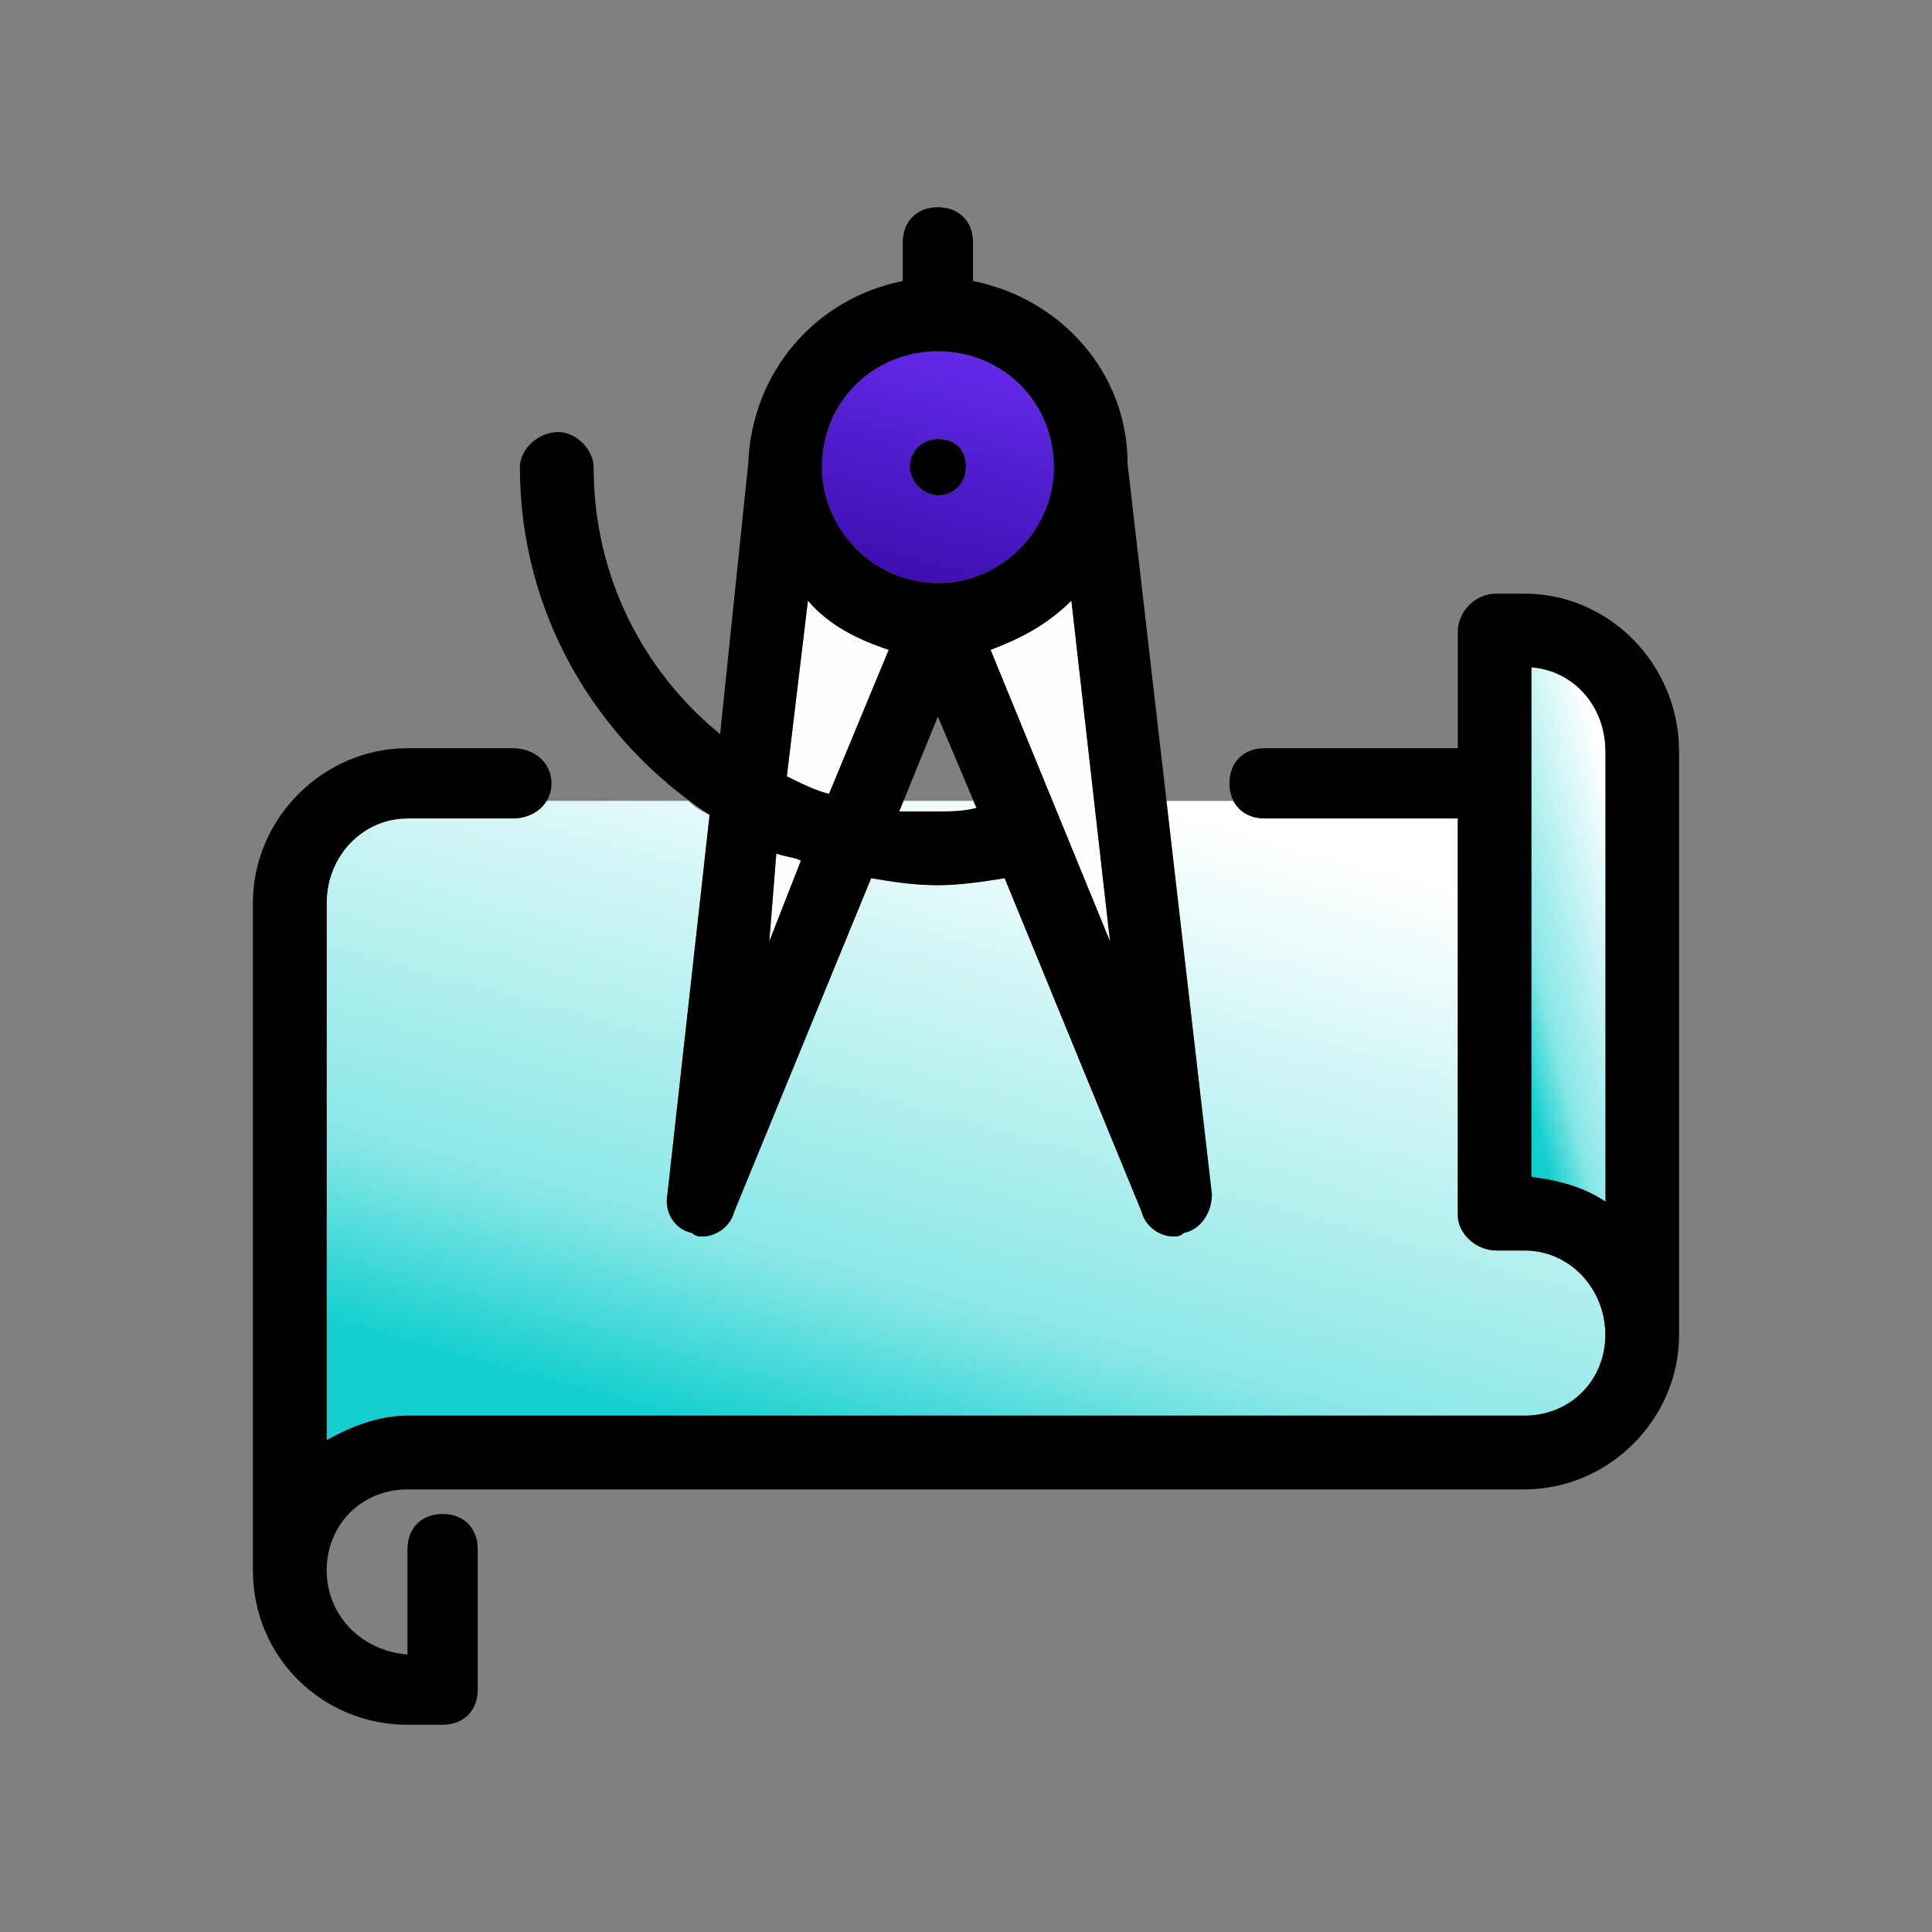
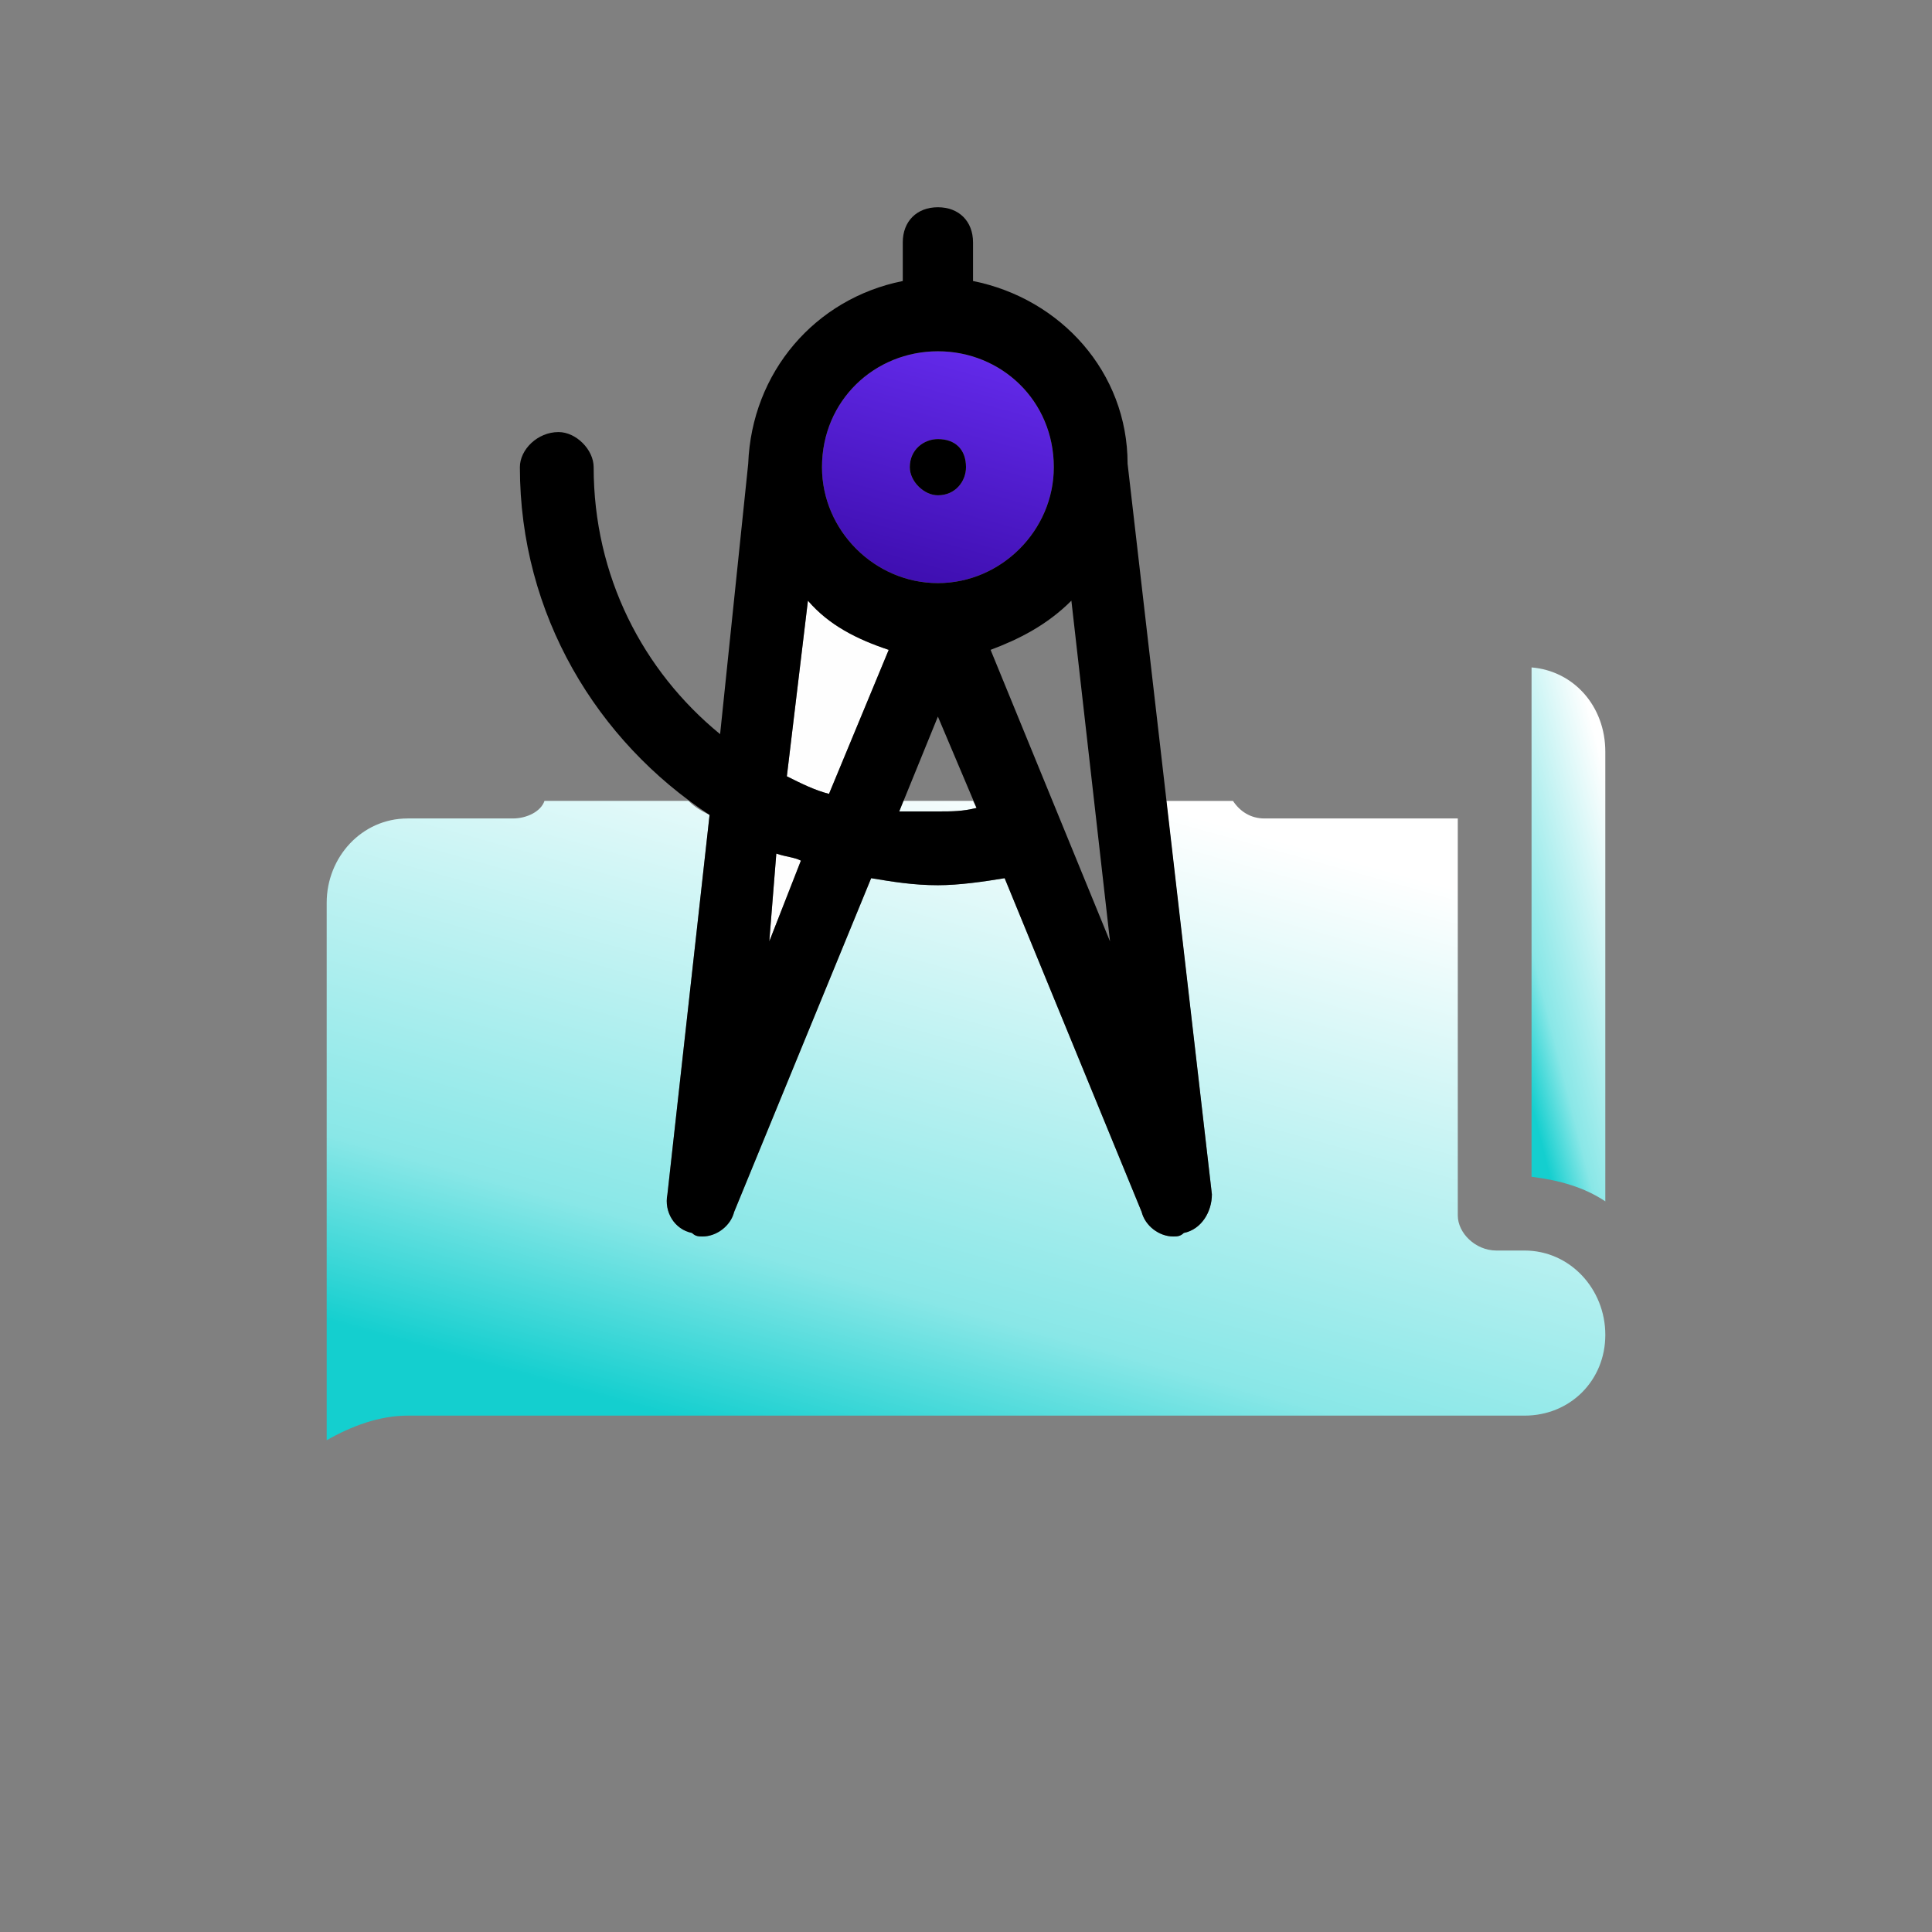
<svg xmlns="http://www.w3.org/2000/svg" xml:space="preserve" width="550px" height="550px" version="1.1" shape-rendering="geometricPrecision" text-rendering="geometricPrecision" image-rendering="optimizeQuality" fill-rule="evenodd" clip-rule="evenodd" viewBox="0 0 550 550">
  <rect x="0" y="0" width="550" height="550" fill="#808080" stroke="none" />
  <defs>
    <linearGradient id="id0" gradientUnits="userSpaceOnUse" x1="250.054" y1="419.567" x2="304.642" y2="222.557">
      <stop offset="0" stop-opacity="1" stop-color="#14CFCF" />
      <stop offset="0.251" stop-opacity="1" stop-color="#89E7E7" />
      <stop offset="1" stop-opacity="1" stop-color="white" />
    </linearGradient>
    <linearGradient id="id1" gradientUnits="userSpaceOnUse" x1="425.626" y1="273.139" x2="467.629" y2="262.567">
      <stop offset="0" stop-opacity="1" stop-color="#14CFCF" />
      <stop offset="0.251" stop-opacity="1" stop-color="#89E7E7" />
      <stop offset="1" stop-opacity="1" stop-color="white" />
    </linearGradient>
    <linearGradient id="id2" gradientUnits="userSpaceOnUse" x1="255.641" y1="174.865" x2="278.704" y2="90.846">
      <stop offset="0" stop-opacity="1" stop-color="#390AA8" />
      <stop offset="1" stop-opacity="1" stop-color="#682EF2" />
    </linearGradient>
  </defs>
  <g id="Layer_x0020_1">
    <rect fill="none" width="550" height="550" />
    <g id="_1892608719376">
      <path fill="url(#id0)" d="M155 228l41 0c2,2 4,3 6,4l-12 108c-1,5 2,10 7,11 1,1 2,1 3,1 4,0 8,-3 9,-7l39 -95c6,1 12,2 19,2 6,0 13,-1 19,-2l39 95c1,4 5,7 9,7 1,0 2,0 3,-1 5,-1 8,-6 8,-11l-13 -112 19 0c2,3 5,5 9,5l55 0 0 113c0,5 5,10 11,10l8 0c13,0 23,11 23,24 0,13 -10,23 -23,23l-318 0c-8,0 -16,3 -23,7l0 -153c0,-13 10,-24 23,-24l30 0c4,0 8,-2 9,-5zm102 0l20 0 1 2c-4,1 -7,1 -11,1 -4,0 -7,0 -11,0l1 -3z" />
-       <path fill="#FEFEFE" d="M282 185l34 83 -11 -97c-7,7 -15,11 -23,14z" />
      <path fill="#FEFEFE" d="M221 243l-2 25 9 -23c-2,-1 -4,-1 -7,-2z" />
      <path fill="#FEFEFE" d="M253 185c-9,-3 -17,-7 -23,-14l-6 50c4,2 8,4 12,5l17 -41z" />
-       <path fill="black" fill-rule="nonzero" d="M436 335c8,1 15,3 21,7l0 -128c0,-13 -9,-23 -21,-24l0 145zm-310 156l-10 0c-24,0 -44,-19 -44,-44l0 -190c0,-24 20,-44 44,-44l30 0c6,0 11,4 11,10 0,6 -5,10 -11,10l-30 0c-13,0 -23,11 -23,24l0 153c7,-4 15,-7 23,-7l318 0c13,0 23,-10 23,-23 0,-13 -10,-24 -23,-24l-8 0c-6,0 -11,-5 -11,-10l0 -113 -55 0c-6,0 -10,-4 -10,-10 0,-6 4,-10 10,-10l55 0 0 -33c0,-6 5,-11 11,-11l8 0c24,0 44,20 44,45l0 43 0 123c0,24 -20,44 -44,44l-318 0c-13,0 -23,10 -23,23 0,13 10,23 23,24l0 -30c0,-6 4,-10 10,-10 6,0 10,4 10,10l0 40c0,6 -4,10 -10,10z" />
      <path fill="url(#id1)" d="M436 335c8,1 15,3 21,7l0 -128c0,-13 -9,-23 -21,-24l0 145z" />
      <path fill="url(#id2)" d="M275 133c0,4 -3,8 -8,8 -4,0 -8,-4 -8,-8 0,-5 4,-8 8,-8 5,0 8,3 8,8zm25 0l0 0c0,-19 -15,-33 -33,-33 -18,0 -33,14 -33,33 0,18 15,33 33,33 18,0 33,-15 33,-33z" />
      <path fill="black" d="M275 133c0,4 -3,8 -8,8 -4,0 -8,-4 -8,-8 0,-5 4,-8 8,-8 5,0 8,3 8,8zm59 219c-4,0 -8,-3 -9,-7l-39 -95c-6,1 -13,2 -19,2 -7,0 -13,-1 -19,-2l-39 95c-1,4 -5,7 -9,7 -1,0 -2,0 -3,-1 -5,-1 -8,-6 -7,-11l12 -108c-32,-21 -54,-57 -54,-99 0,-5 5,-10 11,-10 5,0 10,5 10,10 0,31 14,58 36,76l8 -77c1,-26 19,-47 44,-52l0 -11c0,-6 4,-10 10,-10 6,0 10,4 10,10l0 11c25,5 44,26 44,52l24 208c0,5 -3,10 -8,11 -1,1 -2,1 -3,1zm-56 -122l-11 -26 -11 27c4,0 7,0 11,0 4,0 7,0 11,-1zm4 -45l34 83 -11 -97c-7,7 -15,11 -23,14zm18 -52l0 0c0,-19 -15,-33 -33,-33 -18,0 -33,14 -33,33 0,18 15,33 33,33 18,0 33,-15 33,-33zm-47 52c-9,-3 -17,-7 -23,-14l-6 50c4,2 8,4 12,5l17 -41zm-32 58l-2 25 9 -23c-2,-1 -4,-1 -7,-2z" />
    </g>
  </g>
</svg>